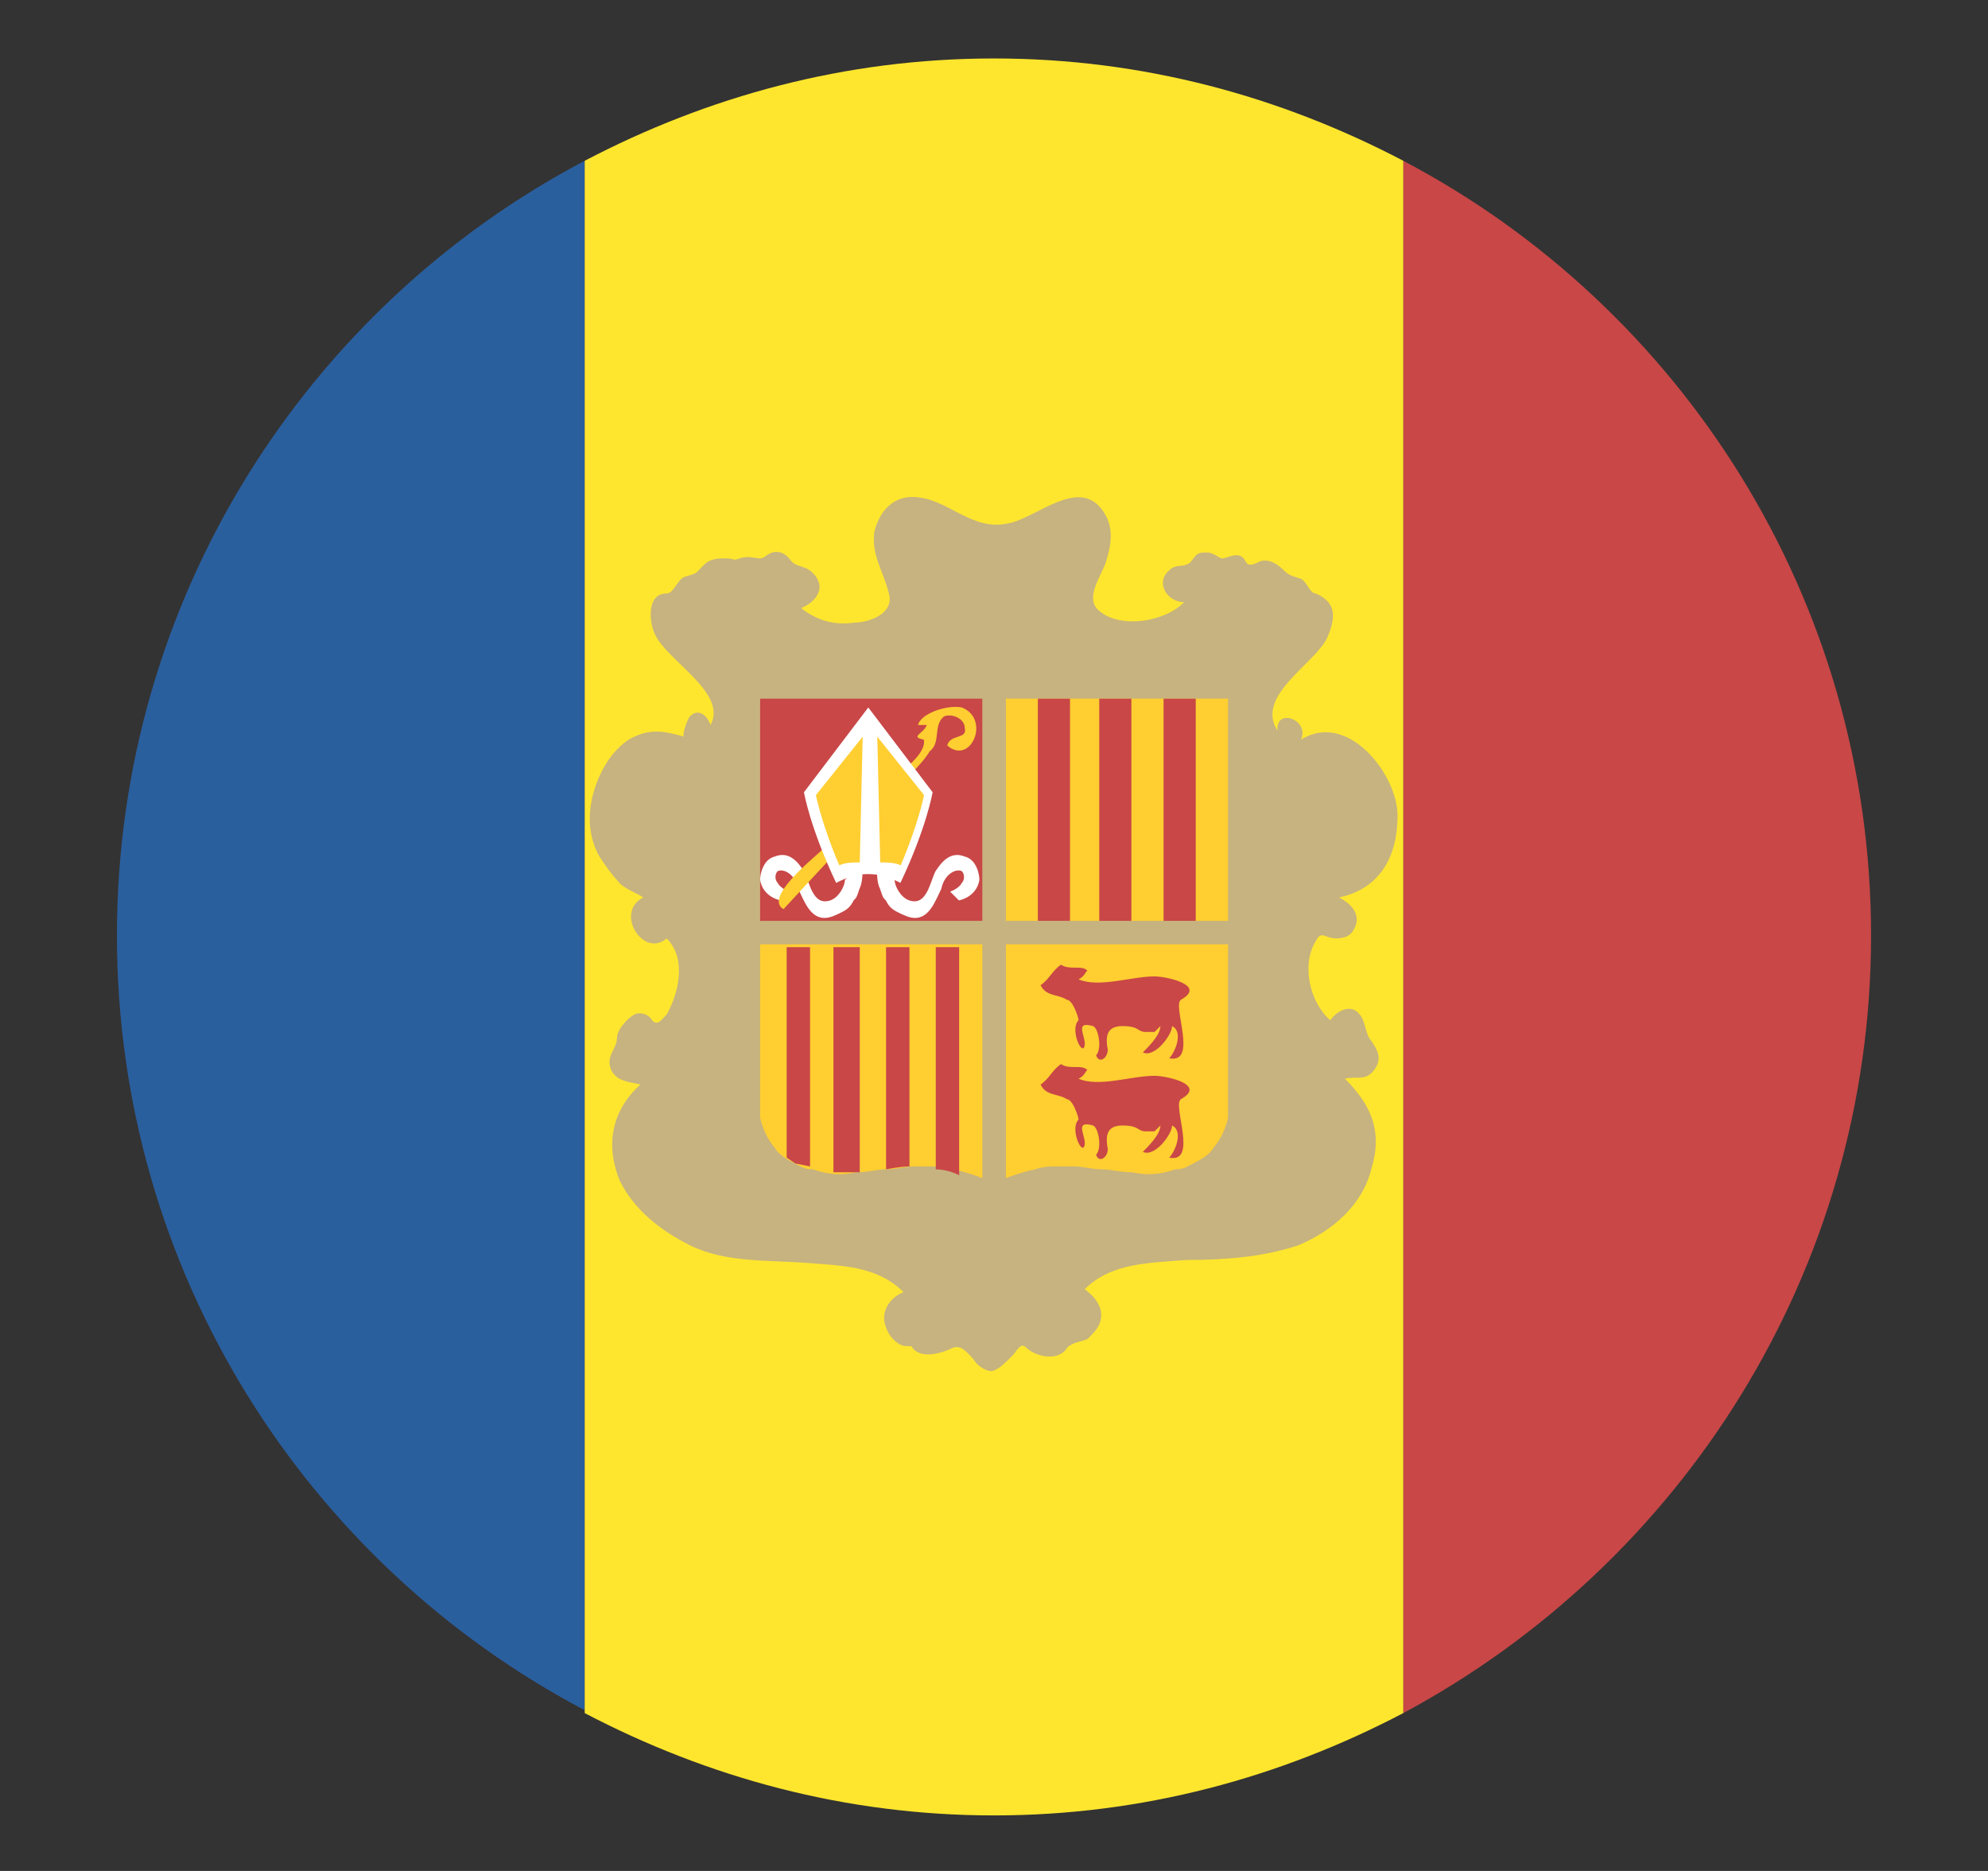
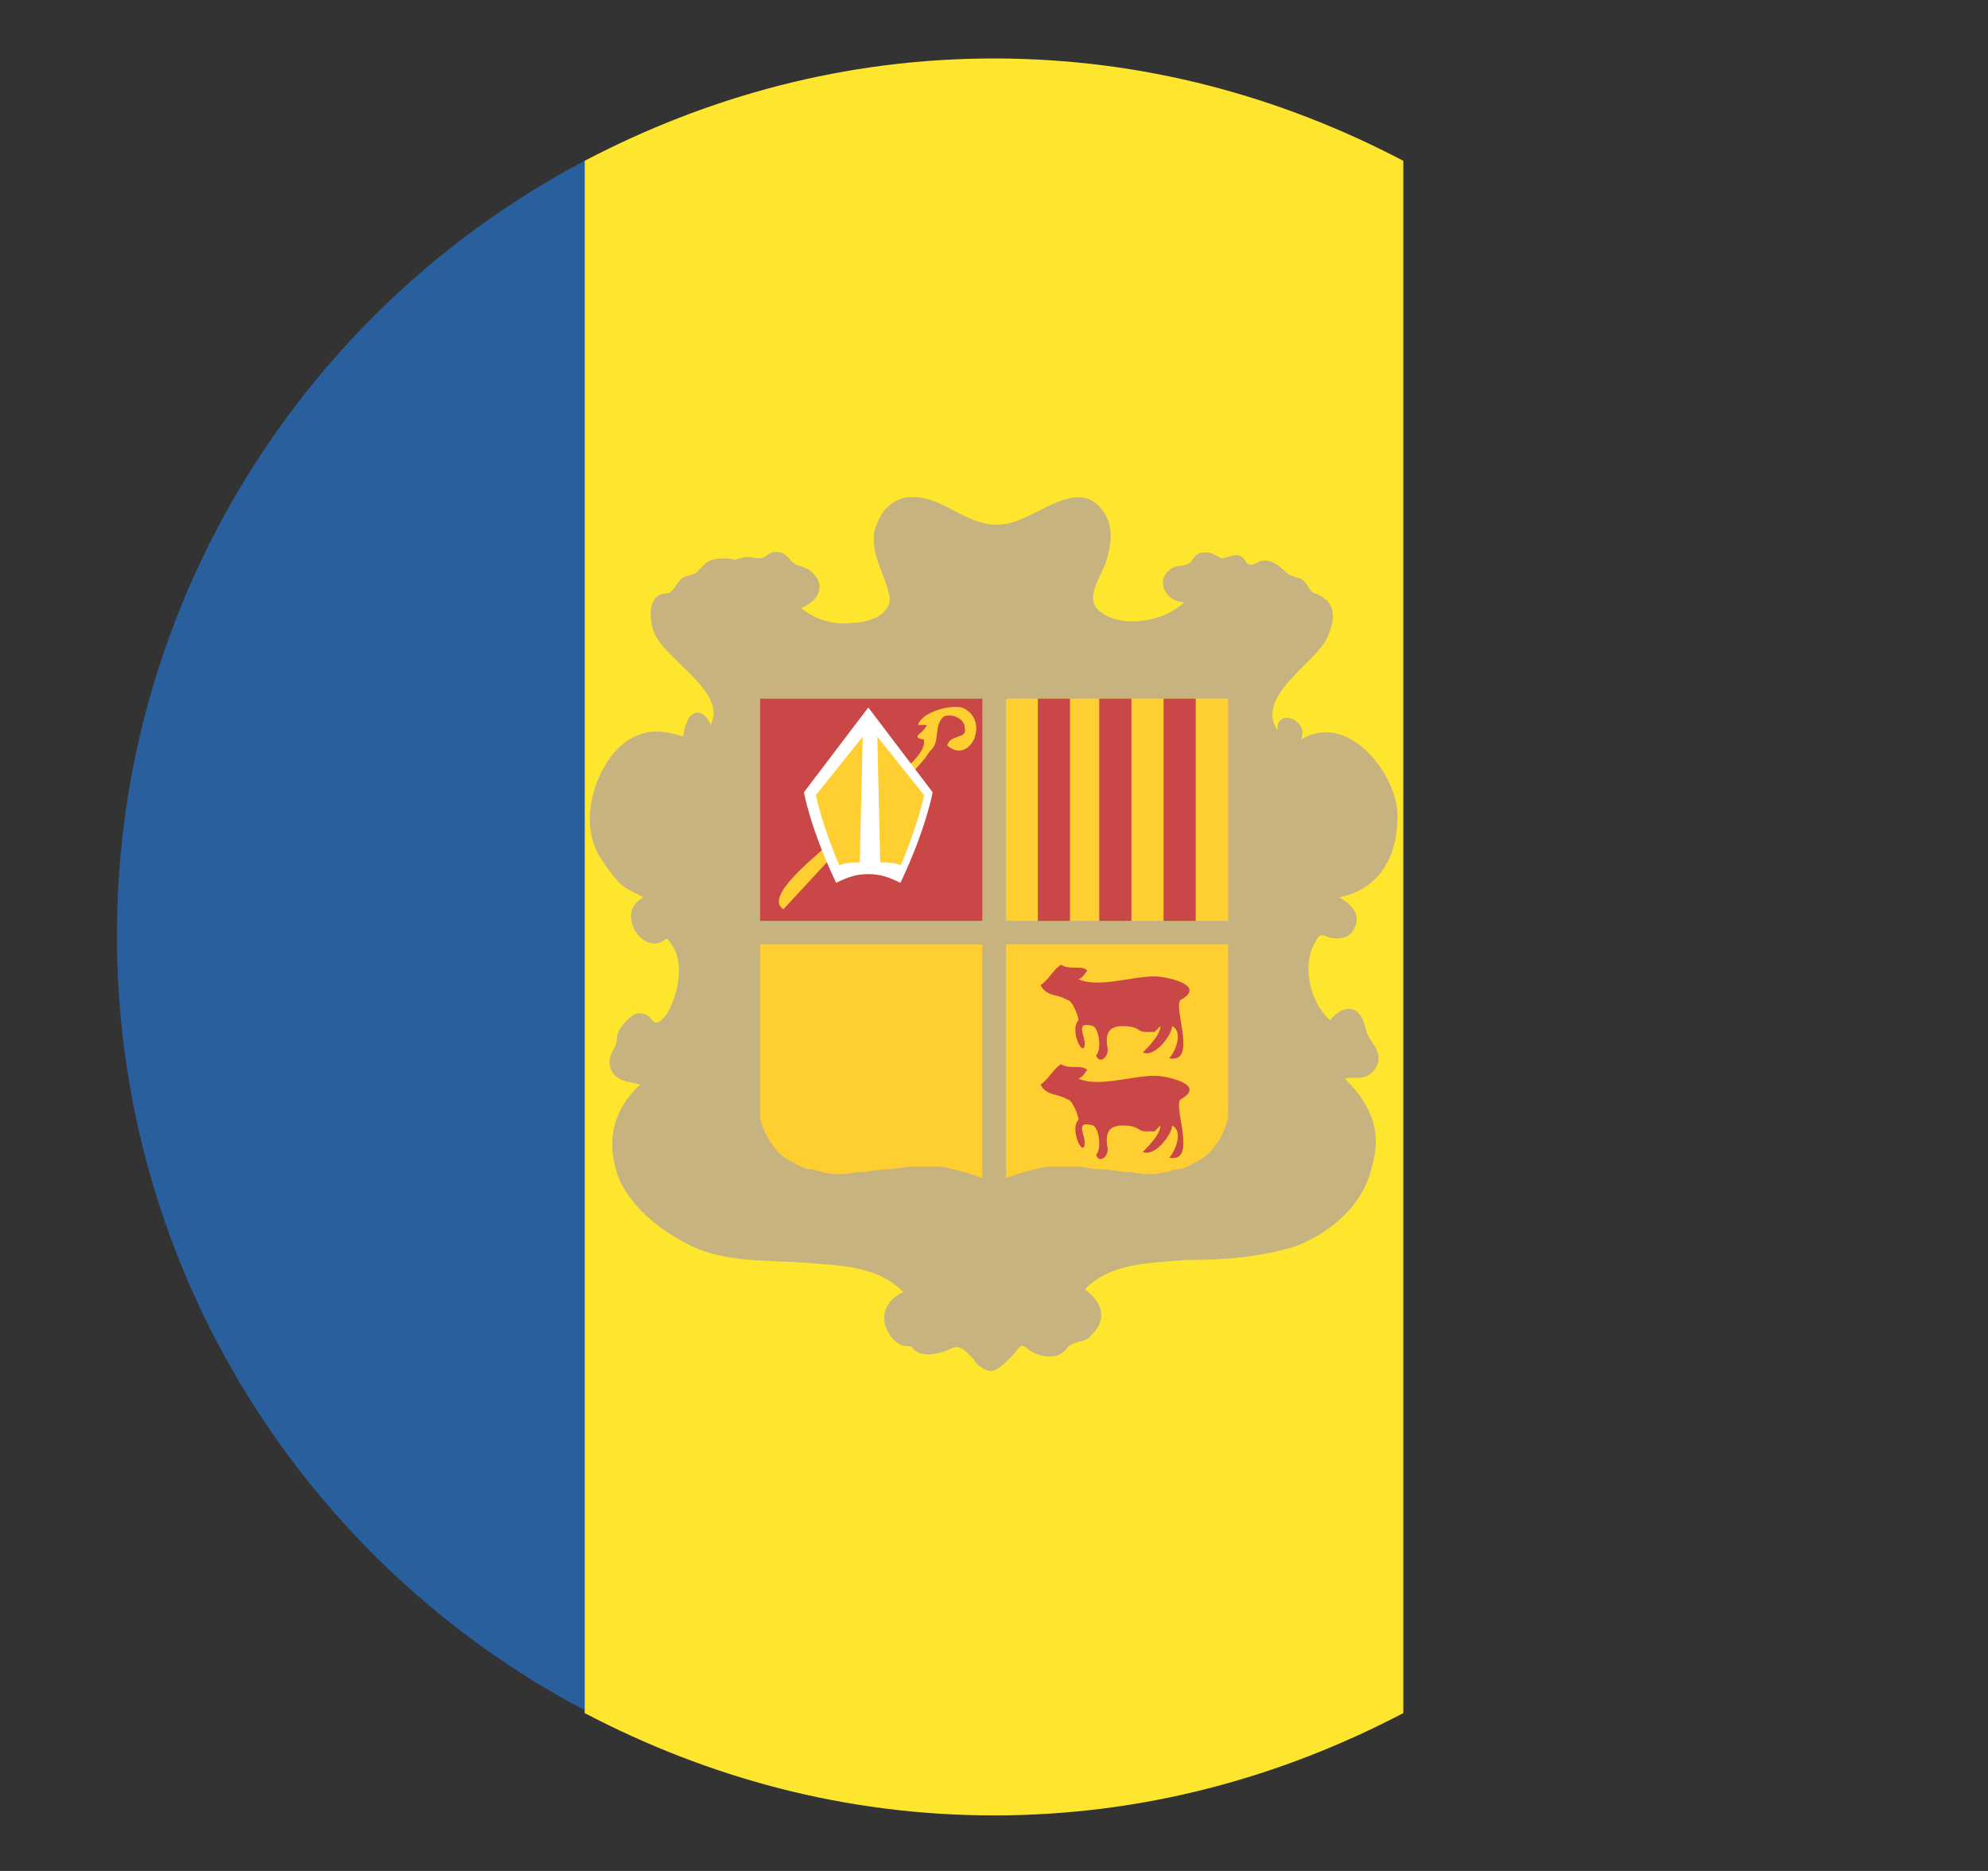
<svg xmlns="http://www.w3.org/2000/svg" width="17" height="16" viewBox="0 0 17 16" fill="none">
  <rect x="0" y="0" width="17" height="16" fill="#333333" stroke="none" />
  <path d="M1 8C1 10.875 2.625 13.375 5 14.625V1.375C2.625 2.625 1 5.125 1 8Z" fill="#2A5F9E" />
-   <path d="M16 8C16 5.125 14.375 2.625 12 1.375V14.65C14.375 13.375 16 10.875 16 8Z" fill="#C94747" />
  <path d="M8.5 0.5C7.225 0.5 6.05 0.825 5 1.375V14.65C6.05 15.2 7.225 15.525 8.5 15.525C9.775 15.525 10.95 15.2 12 14.65V1.375C10.95 0.825 9.775 0.5 8.5 0.5Z" fill="#FFE62E" />
  <path d="M7.801 4.25C8.101 4.25 8.301 4.55 8.626 4.475C8.876 4.425 9.251 4.05 9.451 4.4C9.526 4.525 9.501 4.675 9.451 4.825C9.401 4.95 9.276 5.125 9.401 5.225C9.576 5.375 9.951 5.325 10.126 5.15C9.976 5.15 9.876 4.975 10.001 4.875C10.051 4.825 10.101 4.85 10.151 4.825C10.176 4.825 10.201 4.775 10.226 4.75C10.251 4.725 10.276 4.725 10.326 4.725C10.376 4.725 10.426 4.775 10.451 4.775C10.501 4.775 10.601 4.7 10.651 4.8C10.676 4.85 10.726 4.825 10.776 4.8C10.851 4.775 10.926 4.825 10.976 4.875C11.026 4.925 11.051 4.925 11.126 4.95C11.176 4.975 11.201 5.075 11.251 5.075C11.426 5.15 11.426 5.275 11.351 5.45C11.251 5.675 10.726 5.95 10.926 6.25C10.901 6.05 11.201 6.15 11.126 6.325C11.526 6.075 11.951 6.625 11.951 6.975C11.951 7.325 11.801 7.6 11.451 7.675C11.551 7.725 11.651 7.825 11.576 7.95C11.551 8 11.501 8.025 11.426 8.025C11.326 8.025 11.301 7.95 11.251 8.05C11.126 8.25 11.201 8.575 11.376 8.725C11.426 8.65 11.551 8.575 11.626 8.675C11.676 8.725 11.676 8.85 11.726 8.9C11.776 8.975 11.826 9.05 11.751 9.15C11.676 9.25 11.601 9.2 11.501 9.225C11.726 9.45 11.826 9.675 11.726 10C11.651 10.3 11.401 10.525 11.101 10.65C10.801 10.75 10.476 10.775 10.151 10.775C9.826 10.8 9.501 10.8 9.276 11.025C9.376 11.1 9.451 11.2 9.401 11.325C9.376 11.375 9.351 11.4 9.301 11.45C9.251 11.475 9.176 11.475 9.126 11.525C9.051 11.65 8.851 11.6 8.776 11.525C8.726 11.475 8.701 11.55 8.651 11.6C8.601 11.65 8.526 11.725 8.476 11.725C8.426 11.725 8.351 11.675 8.326 11.625C8.276 11.575 8.226 11.5 8.151 11.525C8.051 11.575 7.876 11.625 7.801 11.525C7.801 11.5 7.751 11.525 7.701 11.5C7.651 11.475 7.601 11.425 7.576 11.35C7.526 11.225 7.601 11.1 7.726 11.05C7.501 10.825 7.201 10.825 6.901 10.8C6.576 10.775 6.201 10.8 5.901 10.65C5.651 10.525 5.426 10.35 5.301 10.1C5.176 9.8 5.226 9.5 5.476 9.275C5.376 9.25 5.276 9.25 5.226 9.15C5.176 9.025 5.276 8.975 5.276 8.875C5.276 8.8 5.376 8.7 5.426 8.675C5.476 8.65 5.551 8.675 5.576 8.725C5.626 8.775 5.651 8.725 5.701 8.675C5.801 8.5 5.876 8.2 5.701 8.025C5.501 8.2 5.251 7.8 5.501 7.675C5.426 7.625 5.326 7.6 5.276 7.525C5.226 7.475 5.176 7.4 5.126 7.325C5.026 7.15 5.026 6.95 5.076 6.775C5.126 6.6 5.226 6.425 5.376 6.325C5.551 6.225 5.676 6.25 5.851 6.3C5.826 6.3 5.876 6.15 5.901 6.125C5.976 6.05 6.051 6.125 6.076 6.2C6.226 5.925 5.701 5.65 5.601 5.425C5.551 5.325 5.526 5.075 5.701 5.075C5.751 5.075 5.776 5 5.826 4.95C5.851 4.925 5.901 4.925 5.951 4.9L6.026 4.825C6.076 4.775 6.151 4.775 6.201 4.775C6.301 4.775 6.251 4.8 6.326 4.775C6.401 4.75 6.451 4.775 6.501 4.775C6.551 4.775 6.576 4.7 6.676 4.725C6.751 4.75 6.751 4.8 6.801 4.825C6.851 4.85 6.901 4.85 6.951 4.9C7.076 5.025 6.976 5.15 6.851 5.2C6.976 5.3 7.126 5.35 7.301 5.325C7.426 5.325 7.651 5.25 7.601 5.075C7.551 4.875 7.451 4.75 7.476 4.55C7.526 4.35 7.651 4.25 7.801 4.25Z" fill="#C7B37F" />
  <path d="M6.5 5.975H8.4V7.875H6.5V5.975Z" fill="#C94747" />
-   <path d="M7.375 7.475C7.375 7.475 7.375 7.55 7.35 7.6C7.325 7.675 7.325 7.675 7.3 7.7C7.275 7.75 7.25 7.775 7.2 7.8C7.15 7.825 7.1 7.85 7.05 7.85C6.925 7.85 6.875 7.7 6.825 7.6C6.8 7.475 6.7 7.425 6.65 7.45C6.625 7.475 6.625 7.525 6.65 7.55C6.675 7.6 6.75 7.625 6.75 7.625L6.675 7.7C6.675 7.7 6.525 7.675 6.5 7.525C6.5 7.475 6.525 7.35 6.625 7.325C6.75 7.275 6.825 7.375 6.875 7.45C6.925 7.55 6.95 7.75 7.1 7.7C7.175 7.675 7.225 7.575 7.225 7.525L7.275 7.475H7.375ZM7.5 7.475C7.5 7.475 7.5 7.55 7.525 7.6C7.55 7.675 7.55 7.675 7.575 7.7C7.6 7.75 7.625 7.775 7.675 7.8C7.725 7.825 7.775 7.85 7.825 7.85C7.95 7.85 8 7.7 8.05 7.6C8.075 7.475 8.175 7.425 8.225 7.45C8.25 7.475 8.25 7.525 8.225 7.55C8.2 7.6 8.125 7.625 8.125 7.625L8.2 7.7C8.2 7.7 8.35 7.675 8.375 7.525C8.375 7.475 8.35 7.35 8.25 7.325C8.125 7.275 8.05 7.375 8 7.45C7.95 7.55 7.925 7.75 7.775 7.7C7.7 7.675 7.65 7.575 7.65 7.525L7.6 7.475H7.5Z" fill="white" />
  <path d="M7.625 6.675C7.7 6.6 7.925 6.45 7.9 6.325C7.775 6.3 7.9 6.275 7.925 6.2H7.85C7.875 6.1 8.1 6.025 8.225 6.05C8.475 6.15 8.3 6.55 8.1 6.375C8.125 6.275 8.275 6.325 8.25 6.225C8.25 6.15 8.15 6.1 8.075 6.125C7.975 6.2 8.05 6.35 7.95 6.425C7.875 6.55 7.725 6.675 7.625 6.775C7.325 7.1 7 7.45 6.7 7.775C6.525 7.675 6.975 7.325 7.05 7.25C7.225 7.1 7.425 6.875 7.625 6.675Z" fill="#FFCE31" />
  <path d="M6.875 6.775C6.875 6.775 6.925 7.075 7.15 7.55C7.25 7.5 7.325 7.475 7.425 7.475C7.525 7.475 7.6 7.5 7.7 7.55C7.925 7.075 7.975 6.775 7.975 6.775L7.425 6.05L6.875 6.775Z" fill="white" />
  <path d="M7.502 6.3L7.902 6.8C7.902 6.8 7.852 7.05 7.702 7.4C7.652 7.375 7.577 7.375 7.527 7.375L7.502 6.3ZM7.377 6.3L6.977 6.8C6.977 6.8 7.027 7.05 7.177 7.4C7.227 7.375 7.302 7.375 7.352 7.375L7.377 6.3ZM8.602 5.975H10.502V7.875H8.602V5.975Z" fill="#FFCE31" />
  <path d="M8.875 5.975H9.15V7.875H8.875V5.975ZM9.4 5.975H9.675V7.875H9.4V5.975ZM9.95 5.975H10.225V7.875H9.95V5.975Z" fill="#C94747" />
  <path d="M6.5 9.55C6.5 9.575 6.525 9.65 6.55 9.7C6.575 9.75 6.575 9.75 6.65 9.85C6.7 9.9 6.75 9.925 6.8 9.95C6.85 9.975 6.875 10 6.95 10C7.1 10.05 7.2 10.05 7.325 10.025C7.425 10.025 7.5 10 7.575 10C7.675 10 7.725 9.975 7.825 9.975H7.975C8.025 9.975 8.075 9.975 8.15 10C8.275 10.025 8.4 10.075 8.4 10.075V8.075H6.5V9.55Z" fill="#FFCE31" />
-   <path d="M6.727 9.9L6.802 9.95L6.927 9.975V8.1H6.727V9.9ZM7.777 9.975V8.1H7.577V10C7.577 10 7.702 9.975 7.777 9.975ZM8.202 8.1H8.002V10C8.077 10 8.152 10.025 8.202 10.05V8.1ZM7.352 8.1V10.025H7.127V8.1H7.352Z" fill="#C94747" />
  <path d="M10.502 9.55C10.502 9.575 10.477 9.65 10.452 9.7C10.427 9.75 10.427 9.75 10.352 9.85C10.302 9.9 10.252 9.925 10.202 9.95C10.152 9.975 10.127 10 10.052 10C9.902 10.05 9.802 10.05 9.677 10.025C9.577 10.025 9.502 10 9.427 10C9.327 10 9.277 9.975 9.177 9.975H9.027C8.977 9.975 8.927 9.975 8.852 10C8.727 10.025 8.602 10.075 8.602 10.075V8.075H10.502V9.55Z" fill="#FFCE31" />
  <path d="M9.073 8.25C8.998 8.3 8.973 8.375 8.898 8.425C8.948 8.525 9.048 8.5 9.123 8.55C9.173 8.55 9.223 8.7 9.223 8.725C9.148 8.8 9.248 9.025 9.273 8.95C9.298 8.875 9.173 8.725 9.348 8.775C9.398 8.8 9.423 8.975 9.373 9.025C9.398 9.1 9.473 9.05 9.473 8.975C9.448 8.85 9.473 8.775 9.598 8.775C9.748 8.775 9.723 8.825 9.798 8.825H9.873L9.923 8.775C9.923 8.85 9.823 8.95 9.773 9C9.873 9.05 10.023 8.85 10.023 8.775C10.123 8.825 10.048 9 9.998 9.05C10.248 9.1 10.023 8.6 10.098 8.55C10.323 8.425 9.973 8.35 9.873 8.35C9.673 8.35 9.398 8.45 9.223 8.375C9.273 8.35 9.273 8.325 9.298 8.3C9.248 8.25 9.148 8.3 9.073 8.25ZM9.073 9.1C8.998 9.15 8.973 9.225 8.898 9.275C8.948 9.375 9.048 9.35 9.123 9.4C9.173 9.4 9.223 9.55 9.223 9.575C9.148 9.65 9.248 9.875 9.273 9.8C9.298 9.725 9.173 9.575 9.348 9.625C9.398 9.65 9.423 9.825 9.373 9.875C9.398 9.95 9.473 9.9 9.473 9.825C9.448 9.7 9.473 9.625 9.598 9.625C9.748 9.625 9.723 9.675 9.798 9.675H9.873L9.923 9.625C9.923 9.7 9.823 9.8 9.773 9.85C9.873 9.9 10.023 9.7 10.023 9.625C10.123 9.675 10.048 9.85 9.998 9.9C10.248 9.95 10.023 9.45 10.098 9.4C10.323 9.275 9.973 9.2 9.873 9.2C9.673 9.2 9.398 9.3 9.223 9.225C9.273 9.2 9.273 9.175 9.298 9.15C9.248 9.1 9.148 9.15 9.073 9.1Z" fill="#C94747" />
</svg>